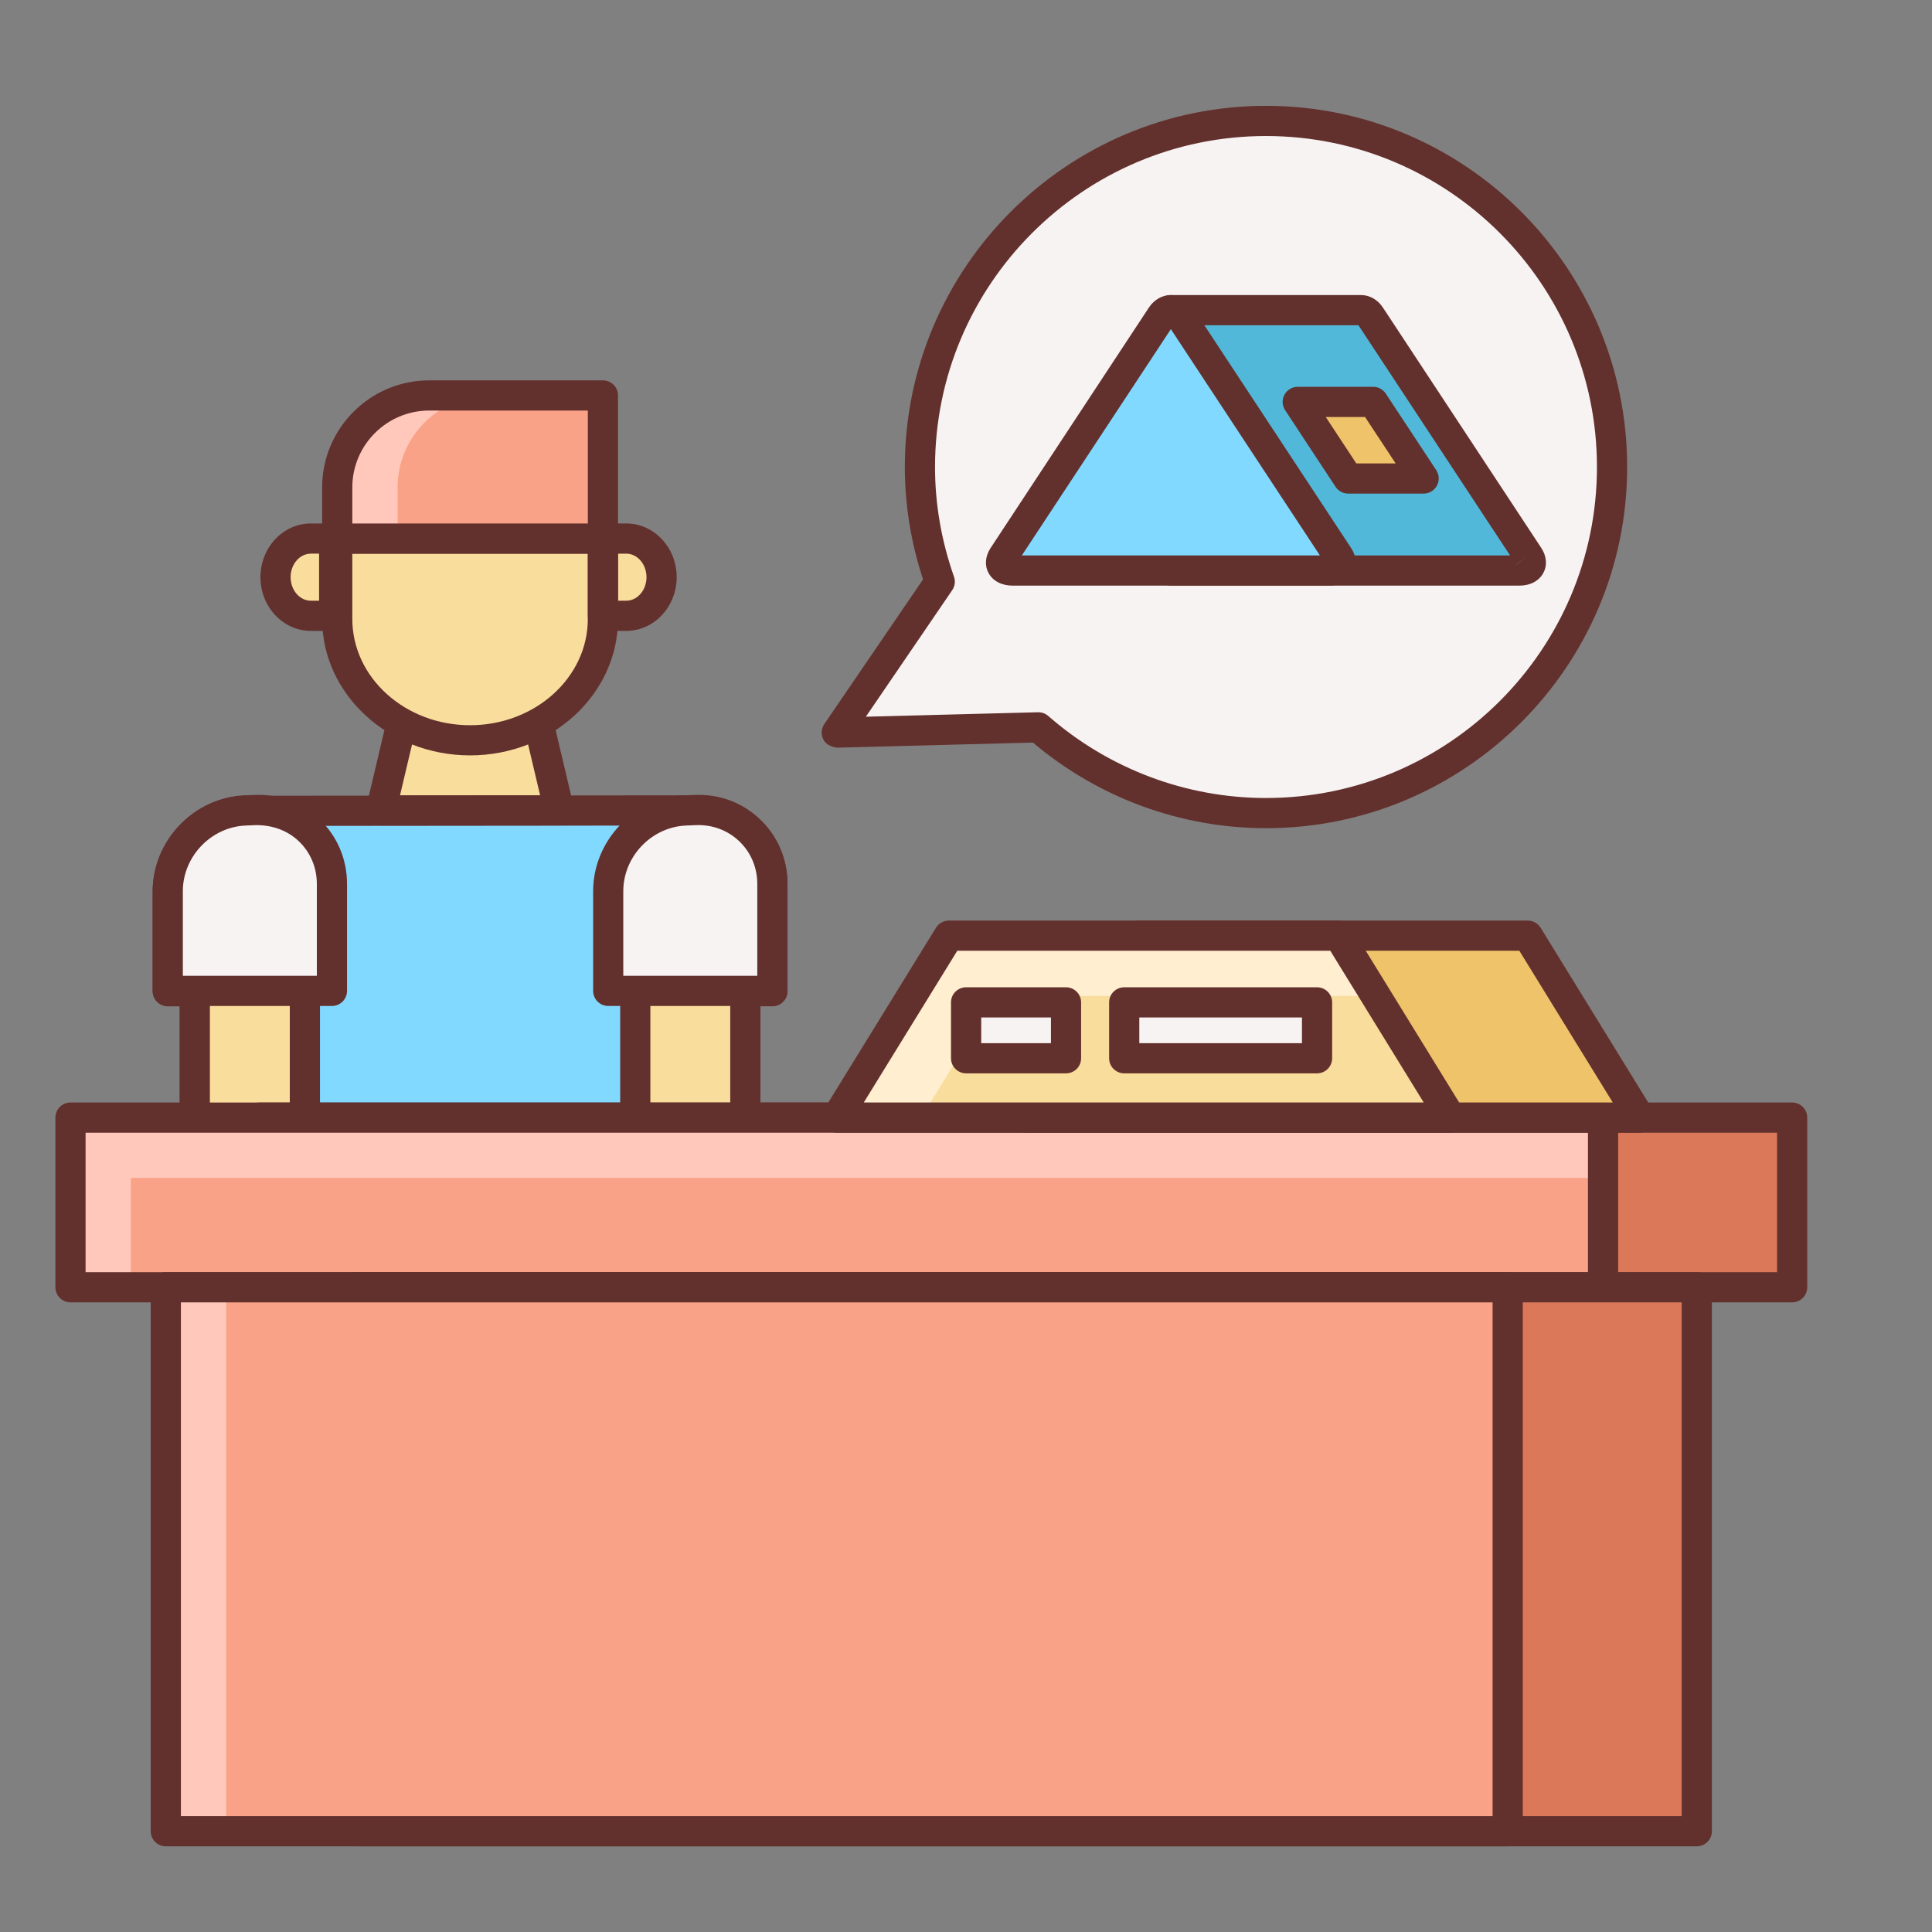
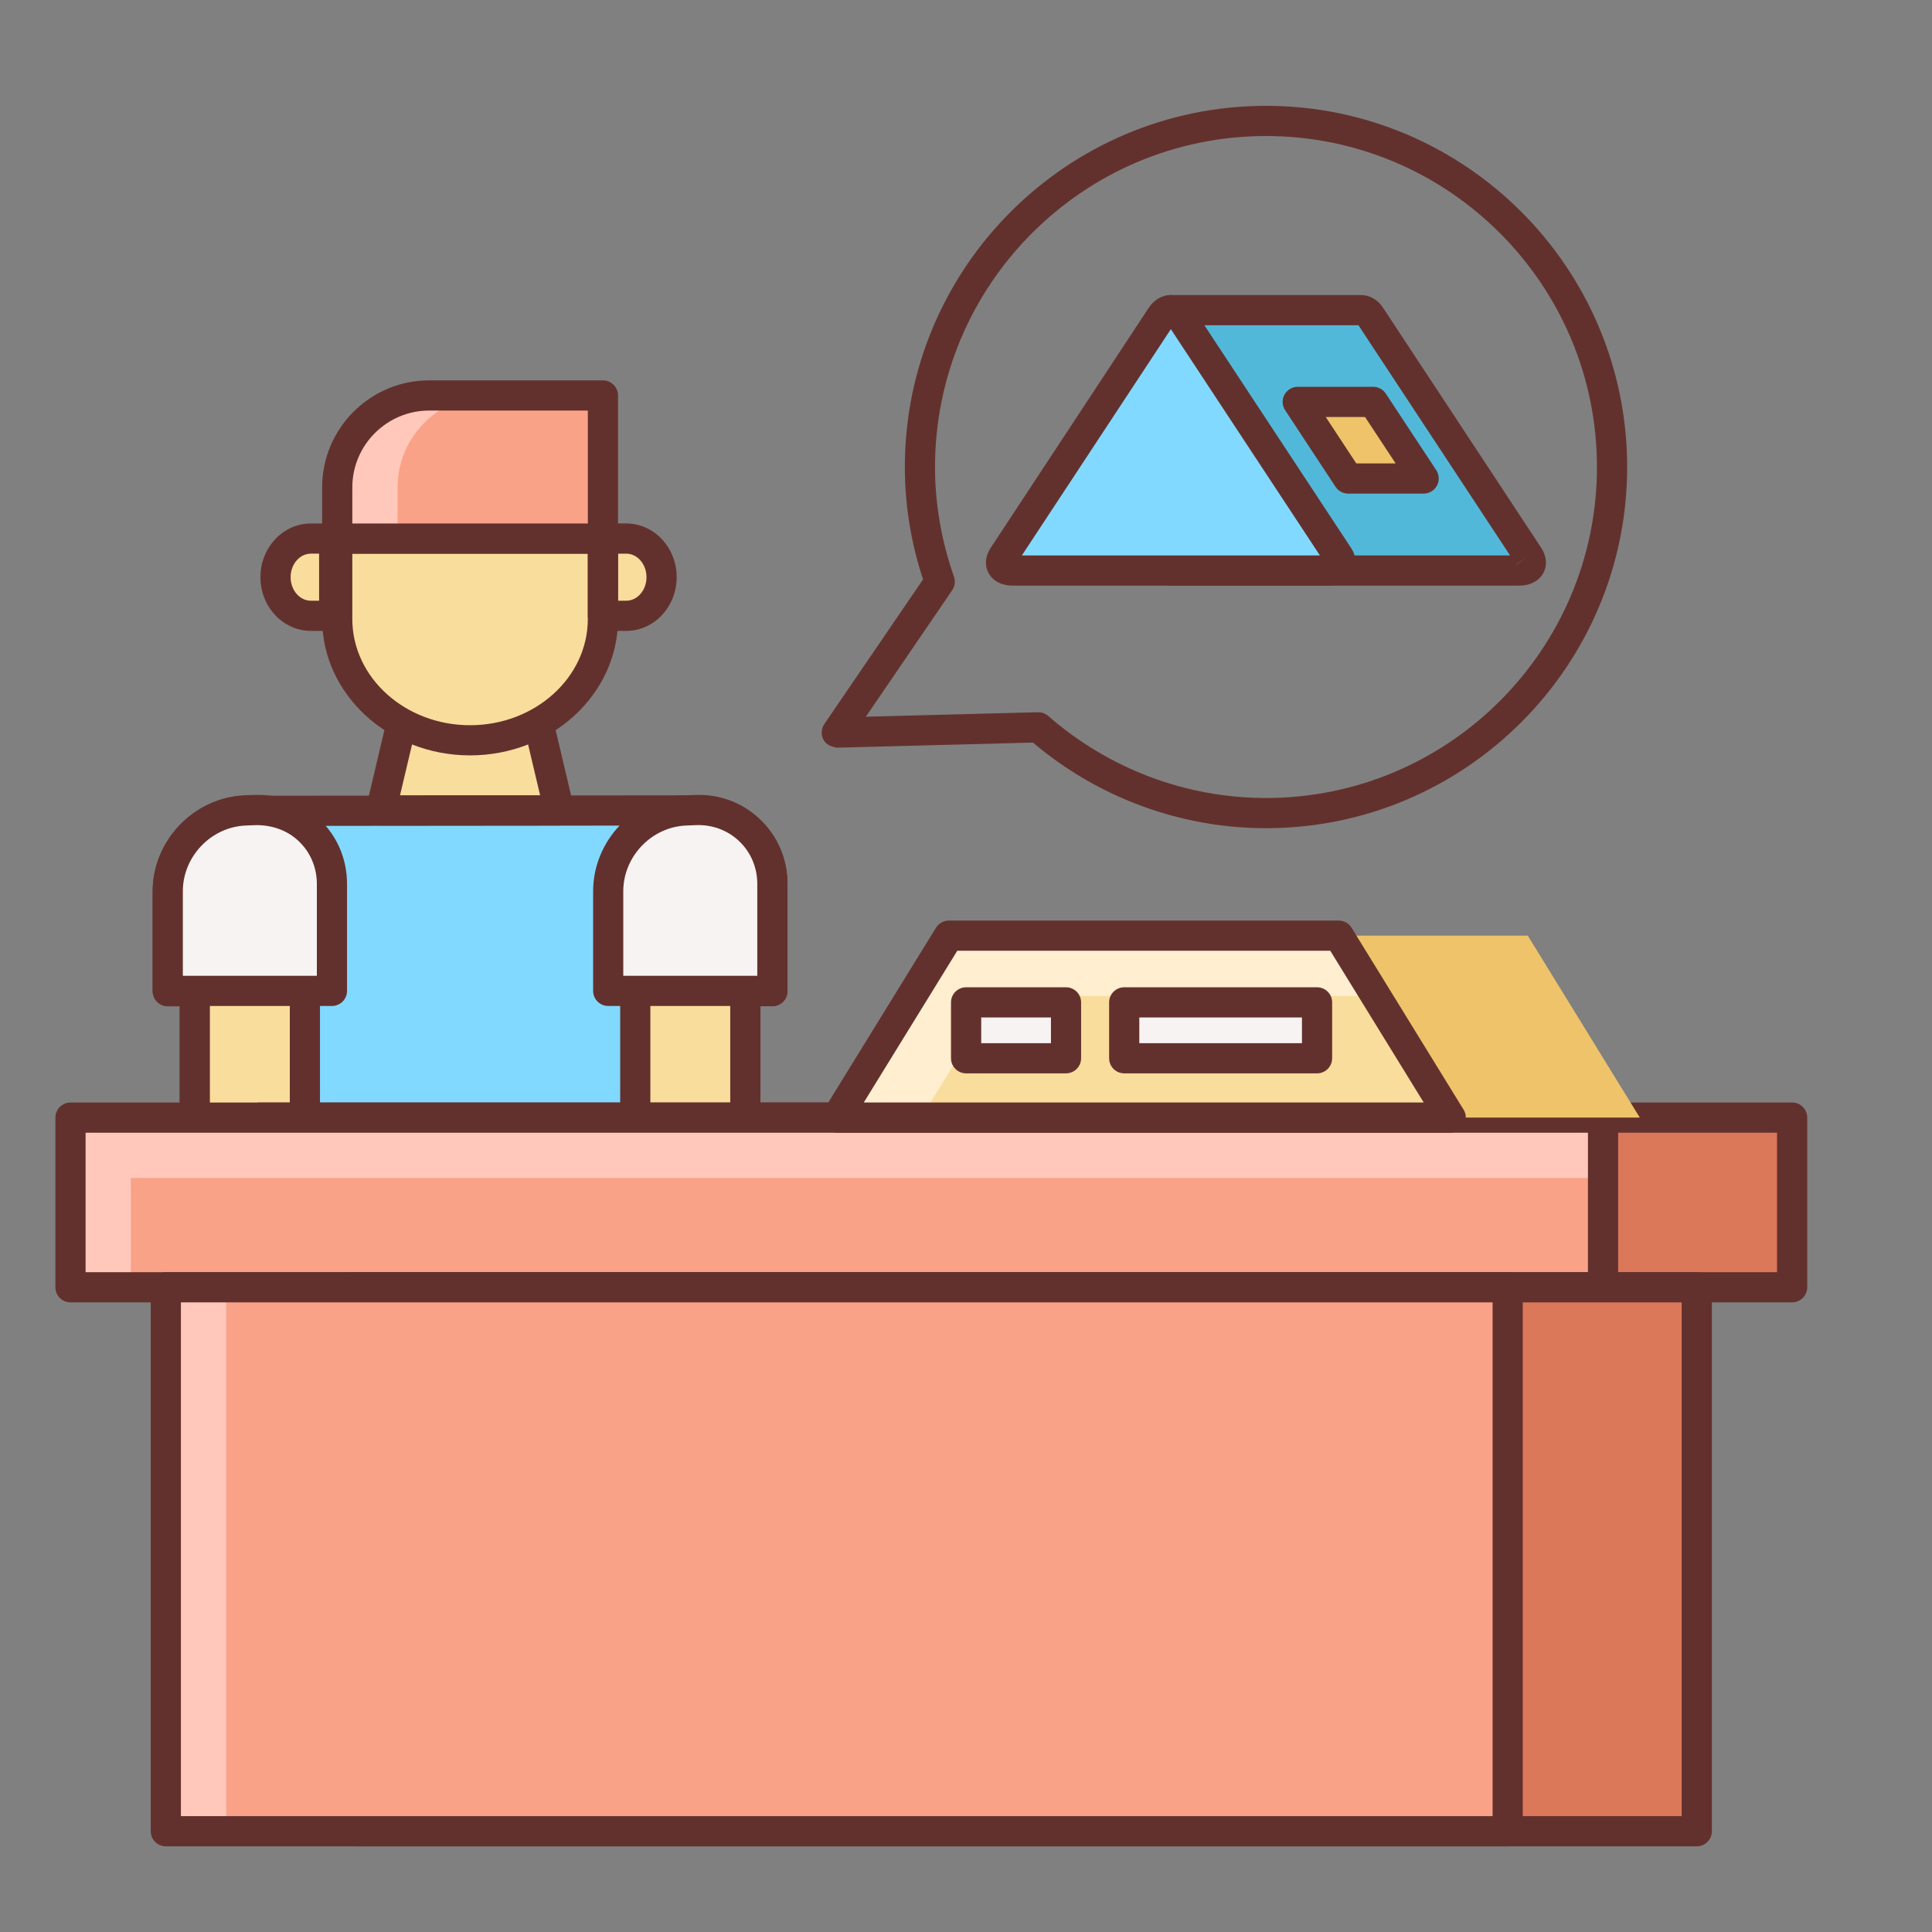
<svg xmlns="http://www.w3.org/2000/svg" enable-background="new 0 0 64 64" viewBox="0 0 64 64">
  <rect x="0" y="0" width="64" height="64" fill="#808080" stroke="none" />
  <path fill="#82d9ff" d="M25.587,29.295c0-1.408-1.152-2.51-2.559-2.448L8.117,26.861c-1.409,0.061-2.56,1.266-2.56,2.674v3.301h0.896    v8.261H24.69v-8.261h0.897V29.295z" />
  <polygon fill="#f9dd9d" points="18.523 26.845 17.445 22.284 13.698 22.284 12.62 26.845" />
  <path fill="#63312d" d="M18.523,27.345h-5.904c-0.153,0-0.297-0.07-0.393-0.189c-0.095-0.12-0.129-0.277-0.094-0.426l1.079-4.561    c0.053-0.226,0.255-0.385,0.486-0.385h3.747c0.231,0,0.434,0.159,0.486,0.385l1.078,4.561c0.035,0.149,0.001,0.306-0.094,0.426    C18.82,27.274,18.677,27.345,18.523,27.345z M13.251,26.345h4.641l-0.842-3.561h-2.956L13.251,26.345z" />
  <path fill="#63312d" d="M24.689,41.597H6.453c-0.276,0-0.5-0.224-0.5-0.5v-7.761H5.557c-0.276,0-0.5-0.224-0.5-0.5v-3.301    c0-1.678,1.363-3.102,3.039-3.174l14.932-0.015c0.793-0.033,1.57,0.254,2.154,0.812s0.905,1.317,0.905,2.136v3.541    c0,0.276-0.224,0.5-0.5,0.5h-0.397v7.761C25.189,41.373,24.966,41.597,24.689,41.597z M6.953,40.597h17.236v-7.761    c0-0.276,0.224-0.5,0.5-0.5h0.397v-3.041c0-0.543-0.212-1.045-0.597-1.413c-0.386-0.369-0.904-0.573-1.441-0.535L8.117,27.361    c-1.127,0.049-2.061,1.024-2.061,2.174v2.801h0.396c0.276,0,0.5,0.224,0.5,0.5V40.597z" />
  <path fill="#f9dd9d" d="M15.571 24.523c2.431 0 4.402-1.799 4.402-4.018v-2.664h-8.802v2.664C11.171 22.725 13.142 24.523 15.571 24.523zM9.127 19.12c0 .706.523 1.279 1.168 1.279h.774v-2.559h-.774C9.65 17.841 9.127 18.414 9.127 19.12z" />
  <path fill="#63312d" d="M11.07,20.899h-0.774c-0.92,0-1.669-0.798-1.669-1.779s0.749-1.779,1.669-1.779h0.774    c0.276,0,0.5,0.224,0.5,0.5v2.559C11.57,20.676,11.347,20.899,11.07,20.899z M10.296,18.341c-0.369,0-0.669,0.35-0.669,0.779    s0.3,0.779,0.669,0.779h0.274v-1.559H10.296z" />
  <path fill="#f9dd9d" d="M21.916,19.12c0-0.706-0.522-1.279-1.168-1.279h-0.774v2.559h0.774C21.393,20.399,21.916,19.826,21.916,19.12    z" />
  <path fill="#63312d" d="M20.747,20.899h-0.774c-0.276,0-0.5-0.224-0.5-0.5v-2.559c0-0.276,0.224-0.5,0.5-0.5h0.774    c0.92,0,1.669,0.798,1.669,1.779S21.667,20.899,20.747,20.899z M20.473,19.899h0.274c0.369,0,0.669-0.35,0.669-0.779    s-0.3-0.779-0.669-0.779h-0.274V19.899z" />
  <path fill="#63312d" d="M15.571,25.023c-2.702,0-4.9-2.027-4.9-4.519v-2.664c0-0.276,0.224-0.5,0.5-0.5h8.802    c0.276,0,0.5,0.224,0.5,0.5v2.664C20.473,22.996,18.273,25.023,15.571,25.023z M11.671,18.341v2.164c0,1.94,1.75,3.519,3.9,3.519    c2.151,0,3.901-1.578,3.901-3.519v-2.164H11.671z" />
  <path fill="#f9dd9d" d="M10.1,31.267c0-0.946-0.772-1.685-1.716-1.643l-0.214,0.01c-0.944,0.042-1.716,0.848-1.716,1.794v7.742     c0,0.944,0.772,1.752,1.716,1.791l0.214,0.011c0.944,0.041,1.716-0.696,1.716-1.641V31.267z" />
  <path fill="#63312d" d="M8.46,41.474c-0.032,0-0.065-0.001-0.098-0.002L8.144,41.46c-1.206-0.05-2.19-1.077-2.19-2.29v-7.742     c0-1.211,0.984-2.239,2.193-2.293l0.215-0.01c0.591-0.031,1.155,0.183,1.579,0.588c0.425,0.406,0.659,0.958,0.659,1.554v8.064     c0,0.594-0.233,1.145-0.657,1.55C9.541,41.265,9.018,41.474,8.46,41.474z M8.46,30.122c-0.018,0-0.036,0.001-0.054,0.001     l-0.215,0.01c-0.683,0.031-1.238,0.611-1.238,1.295v7.742c0,0.672,0.566,1.264,1.236,1.291l0.22,0.012     c0.295,0,0.615-0.097,0.842-0.314C9.476,39.943,9.6,39.649,9.6,39.331v-8.064c0-0.32-0.124-0.615-0.35-0.831     C9.037,30.232,8.759,30.122,8.46,30.122z" />
  <path fill="#f8f3f3" d="M10.996,32.824v-3.541c0-1.41-1.151-2.512-2.559-2.448l-0.32,0.012c-1.409,0.061-2.56,1.266-2.56,2.677     v3.301H10.996z" />
  <path fill="#63312d" d="M10.996,33.324H5.557c-0.276,0-0.5-0.224-0.5-0.5v-3.301c0-1.679,1.363-3.104,3.039-3.177l0.323-0.012     c0.83-0.033,1.586,0.251,2.17,0.81c0.585,0.559,0.907,1.318,0.907,2.139v3.541C11.496,33.101,11.272,33.324,10.996,33.324z      M6.057,32.324h4.439v-3.041c0-0.545-0.212-1.048-0.598-1.416C9.513,27.5,9.001,27.325,8.46,27.334l-0.324,0.013     c-1.145,0.05-2.079,1.026-2.079,2.177V32.324z" />
  <path fill="#f9dd9d" d="M24.69,31.267c0-0.946-0.771-1.685-1.716-1.643l-0.214,0.01c-0.944,0.042-1.716,0.848-1.716,1.794v7.742     c0,0.944,0.771,1.752,1.716,1.791l0.214,0.011c0.944,0.041,1.716-0.696,1.716-1.641V31.267z" />
  <path fill="#63312d" d="M23.051,41.474c-0.032,0-0.065-0.001-0.098-0.002l-0.219-0.012c-1.206-0.05-2.19-1.077-2.19-2.29v-7.742     c0-1.211,0.984-2.239,2.193-2.293l0.215-0.01c0.596-0.034,1.155,0.183,1.578,0.588c0.425,0.406,0.659,0.958,0.659,1.554v8.064     c0,0.594-0.233,1.145-0.657,1.551C24.132,41.266,23.608,41.474,23.051,41.474z M23.051,30.122c-0.018,0-0.036,0.001-0.054,0.001     l-0.215,0.01c-0.683,0.031-1.238,0.611-1.238,1.295v7.742c0,0.672,0.566,1.264,1.236,1.291L23,40.473     c0.3,0,0.615-0.097,0.841-0.313c0.225-0.216,0.349-0.51,0.349-0.828v-8.064c0-0.32-0.124-0.615-0.35-0.831     C23.627,30.232,23.349,30.122,23.051,30.122z" />
  <path fill="#f8f3f3" d="M25.587,32.824v-3.541c0-1.41-1.152-2.512-2.559-2.448l-0.321,0.012c-1.408,0.061-2.56,1.266-2.56,2.677     v3.301H25.587z" />
  <path fill="#63312d" d="M25.587,33.324h-5.439c-0.276,0-0.5-0.224-0.5-0.5v-3.301c0-1.679,1.362-3.104,3.038-3.177l0.323-0.012     c0.83-0.033,1.587,0.252,2.171,0.81c0.585,0.56,0.907,1.318,0.907,2.139v3.541C26.087,33.101,25.863,33.324,25.587,33.324z      M20.647,32.324h4.439v-3.041c0-0.544-0.212-1.047-0.598-1.416c-0.386-0.368-0.897-0.555-1.439-0.533l-0.324,0.013     c-1.145,0.05-2.078,1.026-2.078,2.177V32.324z" />
  <rect width="50.768" height="5.62" x="8.599" y="37.021" fill="#db785a" />
  <path fill="#63312d" d="M59.366,43.142H8.599c-0.276,0-0.5-0.224-0.5-0.5v-5.62c0-0.276,0.224-0.5,0.5-0.5h50.768    c0.276,0,0.5,0.224,0.5,0.5v5.62C59.866,42.918,59.643,43.142,59.366,43.142z M9.099,42.142h49.768v-4.62H9.099V42.142z" />
  <rect width="50.768" height="5.62" x="2.335" y="37.021" fill="#f9a287" />
  <polygon fill="#ffc8bb" points="4.335 39.021 53.103 39.021 53.103 37.021 2.335 37.021 2.335 42.642 4.335 42.642" />
  <path fill="#63312d" d="M53.103,43.142H2.335c-0.276,0-0.5-0.224-0.5-0.5v-5.62c0-0.276,0.224-0.5,0.5-0.5h50.768    c0.276,0,0.5,0.224,0.5,0.5v5.62C53.603,42.918,53.379,43.142,53.103,43.142z M2.835,42.142h49.768v-4.62H2.835V42.142z" />
  <rect width="44.451" height="18.021" x="11.757" y="42.642" fill="#db785a" />
  <path fill="#63312d" d="M56.208,61.162H11.757c-0.276,0-0.5-0.224-0.5-0.5V42.642c0-0.276,0.224-0.5,0.5-0.5h44.451    c0.276,0,0.5,0.224,0.5,0.5v18.021C56.708,60.938,56.484,61.162,56.208,61.162z M12.257,60.162h43.451V43.142H12.257V60.162z" />
  <polygon fill="#efc36a" points="54.32 37.021 50.61 30.995 37.695 30.995 33.983 37.021" />
-   <path fill="#63312d" d="M54.32,37.521H33.983c-0.182,0-0.349-0.098-0.437-0.256s-0.084-0.353,0.011-0.507l3.712-6.026    c0.091-0.147,0.252-0.237,0.426-0.237h12.914c0.174,0,0.335,0.09,0.426,0.238l3.711,6.026c0.095,0.153,0.099,0.348,0.011,0.506    S54.502,37.521,54.32,37.521z M34.879,36.521h18.546l-3.095-5.026H37.975L34.879,36.521z" />
  <rect width="44.451" height="18.021" x="5.493" y="42.642" fill="#f9a287" />
  <rect width="2" height="18.021" x="5.493" y="42.642" fill="#ffc8bb" />
  <path fill="#63312d" d="M49.944,61.162H5.493c-0.276,0-0.5-0.224-0.5-0.5V42.642c0-0.276,0.224-0.5,0.5-0.5h44.451    c0.276,0,0.5,0.224,0.5,0.5v18.021C50.444,60.938,50.221,61.162,49.944,61.162z M5.993,60.162h43.451V43.142H5.993V60.162z" />
  <polygon fill="#f9dd9d" points="48.057 37.021 44.346 30.995 31.432 30.995 27.719 37.021" />
  <polygon fill="#ffeecf" points="32.994 32.995 45.578 32.995 44.346 30.995 31.432 30.995 27.719 37.021 30.514 37.021" />
  <path fill="#63312d" d="M48.057,37.521H27.719c-0.182,0-0.349-0.098-0.437-0.256s-0.084-0.353,0.011-0.507l3.713-6.026    c0.091-0.147,0.252-0.237,0.426-0.237h12.915c0.174,0,0.335,0.09,0.426,0.238l3.71,6.026c0.095,0.154,0.099,0.348,0.011,0.506    S48.238,37.521,48.057,37.521z M28.614,36.521h18.548l-3.095-5.026H31.711L28.614,36.521z" />
-   <path fill="#f8f3f3" d="M41.937,4.006c-6.332,0-11.463,5.134-11.463,11.466c0,1.333,0.238,2.607,0.657,3.797l-3.411,4.999    l6.678-0.174c2.017,1.764,4.649,2.841,7.54,2.841c6.331,0,11.464-5.132,11.464-11.463C53.401,9.14,48.268,4.006,41.937,4.006z" />
  <path fill="#f9a287" d="M19.973,13.1h-5.755c-1.676,0-3.047,1.371-3.047,3.047v1.694h8.802V13.1z" />
  <path fill="#ffc8bb" d="M16.218,13.1h-2c-1.676,0-3.047,1.371-3.047,3.047v1.694h2v-1.694C13.171,14.471,14.542,13.1,16.218,13.1z" />
  <path fill="#63312d" d="M19.973 18.341h-8.802c-.276 0-.5-.224-.5-.5v-1.694c0-1.956 1.591-3.547 3.547-3.547h5.755c.276 0 .5.224.5.5v4.741C20.473 18.117 20.249 18.341 19.973 18.341zM11.671 17.341h7.802V13.6h-5.255c-1.404 0-2.547 1.143-2.547 2.547V17.341zM41.938 27.435c-2.823 0-5.557-1.006-7.72-2.836l-6.486.169c-.189-.026-.362-.097-.452-.261-.09-.165-.079-.366.026-.521l3.271-4.792c-.4-1.217-.603-2.468-.603-3.722 0-6.598 5.367-11.966 11.964-11.966s11.964 5.368 11.964 11.966C53.901 22.068 48.534 27.435 41.938 27.435zM34.397 23.594c.121 0 .238.044.329.124 2.004 1.752 4.564 2.717 7.211 2.717 6.046 0 10.964-4.918 10.964-10.963 0-6.047-4.918-10.966-10.964-10.966S30.974 9.425 30.974 15.472c0 1.224.211 2.445.628 3.631.053.15.031.316-.059.448l-2.86 4.191 5.702-.148C34.389 23.594 34.394 23.594 34.397 23.594z" />
  <path fill="#52b8d9" d="M50.639,18.426l-5.24-7.955c-0.086-0.131-0.199-0.196-0.312-0.196h-6.299V18.9h1.059h10.48    C50.669,18.9,50.81,18.688,50.639,18.426z" />
  <polygon fill="#efc36a" points="44.66 15.851 47.16 15.851 45.489 13.313 42.989 13.313" />
  <path fill="#63312d" d="M47.16,16.351h-2.501c-0.168,0-0.325-0.085-0.418-0.226l-1.67-2.537c-0.101-0.153-0.109-0.35-0.022-0.512     c0.088-0.162,0.257-0.263,0.44-0.263h2.499c0.168,0,0.325,0.085,0.418,0.225l1.672,2.537c0.101,0.154,0.109,0.351,0.022,0.513     C47.513,16.25,47.344,16.351,47.16,16.351z M44.929,15.351h1.303l-1.013-1.537h-1.302L44.929,15.351z" />
  <path fill="#63312d" d="M50.326,19.4H38.787c-0.276,0-0.5-0.224-0.5-0.5v-8.626c0-0.276,0.224-0.5,0.5-0.5h6.299    c0.288,0,0.555,0.153,0.73,0.422l5.24,7.954c0,0.001,0,0.001,0.001,0.002c0.18,0.275,0.204,0.578,0.066,0.831    C50.98,19.248,50.689,19.4,50.326,19.4z M50.222,18.7c0,0.002,0.001,0.003,0.002,0.005l0.415-0.279L50.222,18.7z M39.287,18.4    h10.736L45,10.774h-5.713V18.4z" />
  <path fill="#82d9ff" d="M33.546,18.9c-0.343,0-0.484-0.213-0.312-0.475l5.239-7.955c0.171-0.262,0.454-0.262,0.626,0l5.24,7.955    c0.171,0.262,0.031,0.475-0.313,0.475H33.546z" />
  <path fill="#63312d" d="M44.026,19.4H33.547c-0.364,0-0.656-0.152-0.8-0.418c-0.137-0.253-0.111-0.557,0.069-0.831l5.238-7.956    c0.176-0.267,0.442-0.421,0.73-0.421c0,0,0,0,0.001,0c0.288,0,0.554,0.153,0.73,0.421l5.24,7.955    c0.181,0.275,0.206,0.579,0.069,0.832C44.683,19.248,44.391,19.4,44.026,19.4z M33.85,18.4h9.874l-4.938-7.496L33.85,18.4z" />
  <rect width="3.309" height="1.85" x="32.004" y="33.205" fill="#f8f3f3" />
  <rect width="6.388" height="1.85" x="37.241" y="33.205" fill="#f8f3f3" />
  <path fill="#63312d" d="M35.313 35.556h-3.31c-.276 0-.5-.224-.5-.5v-1.851c0-.276.224-.5.5-.5h3.31c.276 0 .5.224.5.5v1.851C35.813 35.332 35.59 35.556 35.313 35.556zM32.504 34.556h2.31v-.851h-2.31V34.556zM43.629 35.556h-6.388c-.276 0-.5-.224-.5-.5v-1.851c0-.276.224-.5.5-.5h6.388c.276 0 .5.224.5.5v1.851C44.129 35.332 43.905 35.556 43.629 35.556zM37.741 34.556h5.388v-.851h-5.388V34.556z" />
</svg>